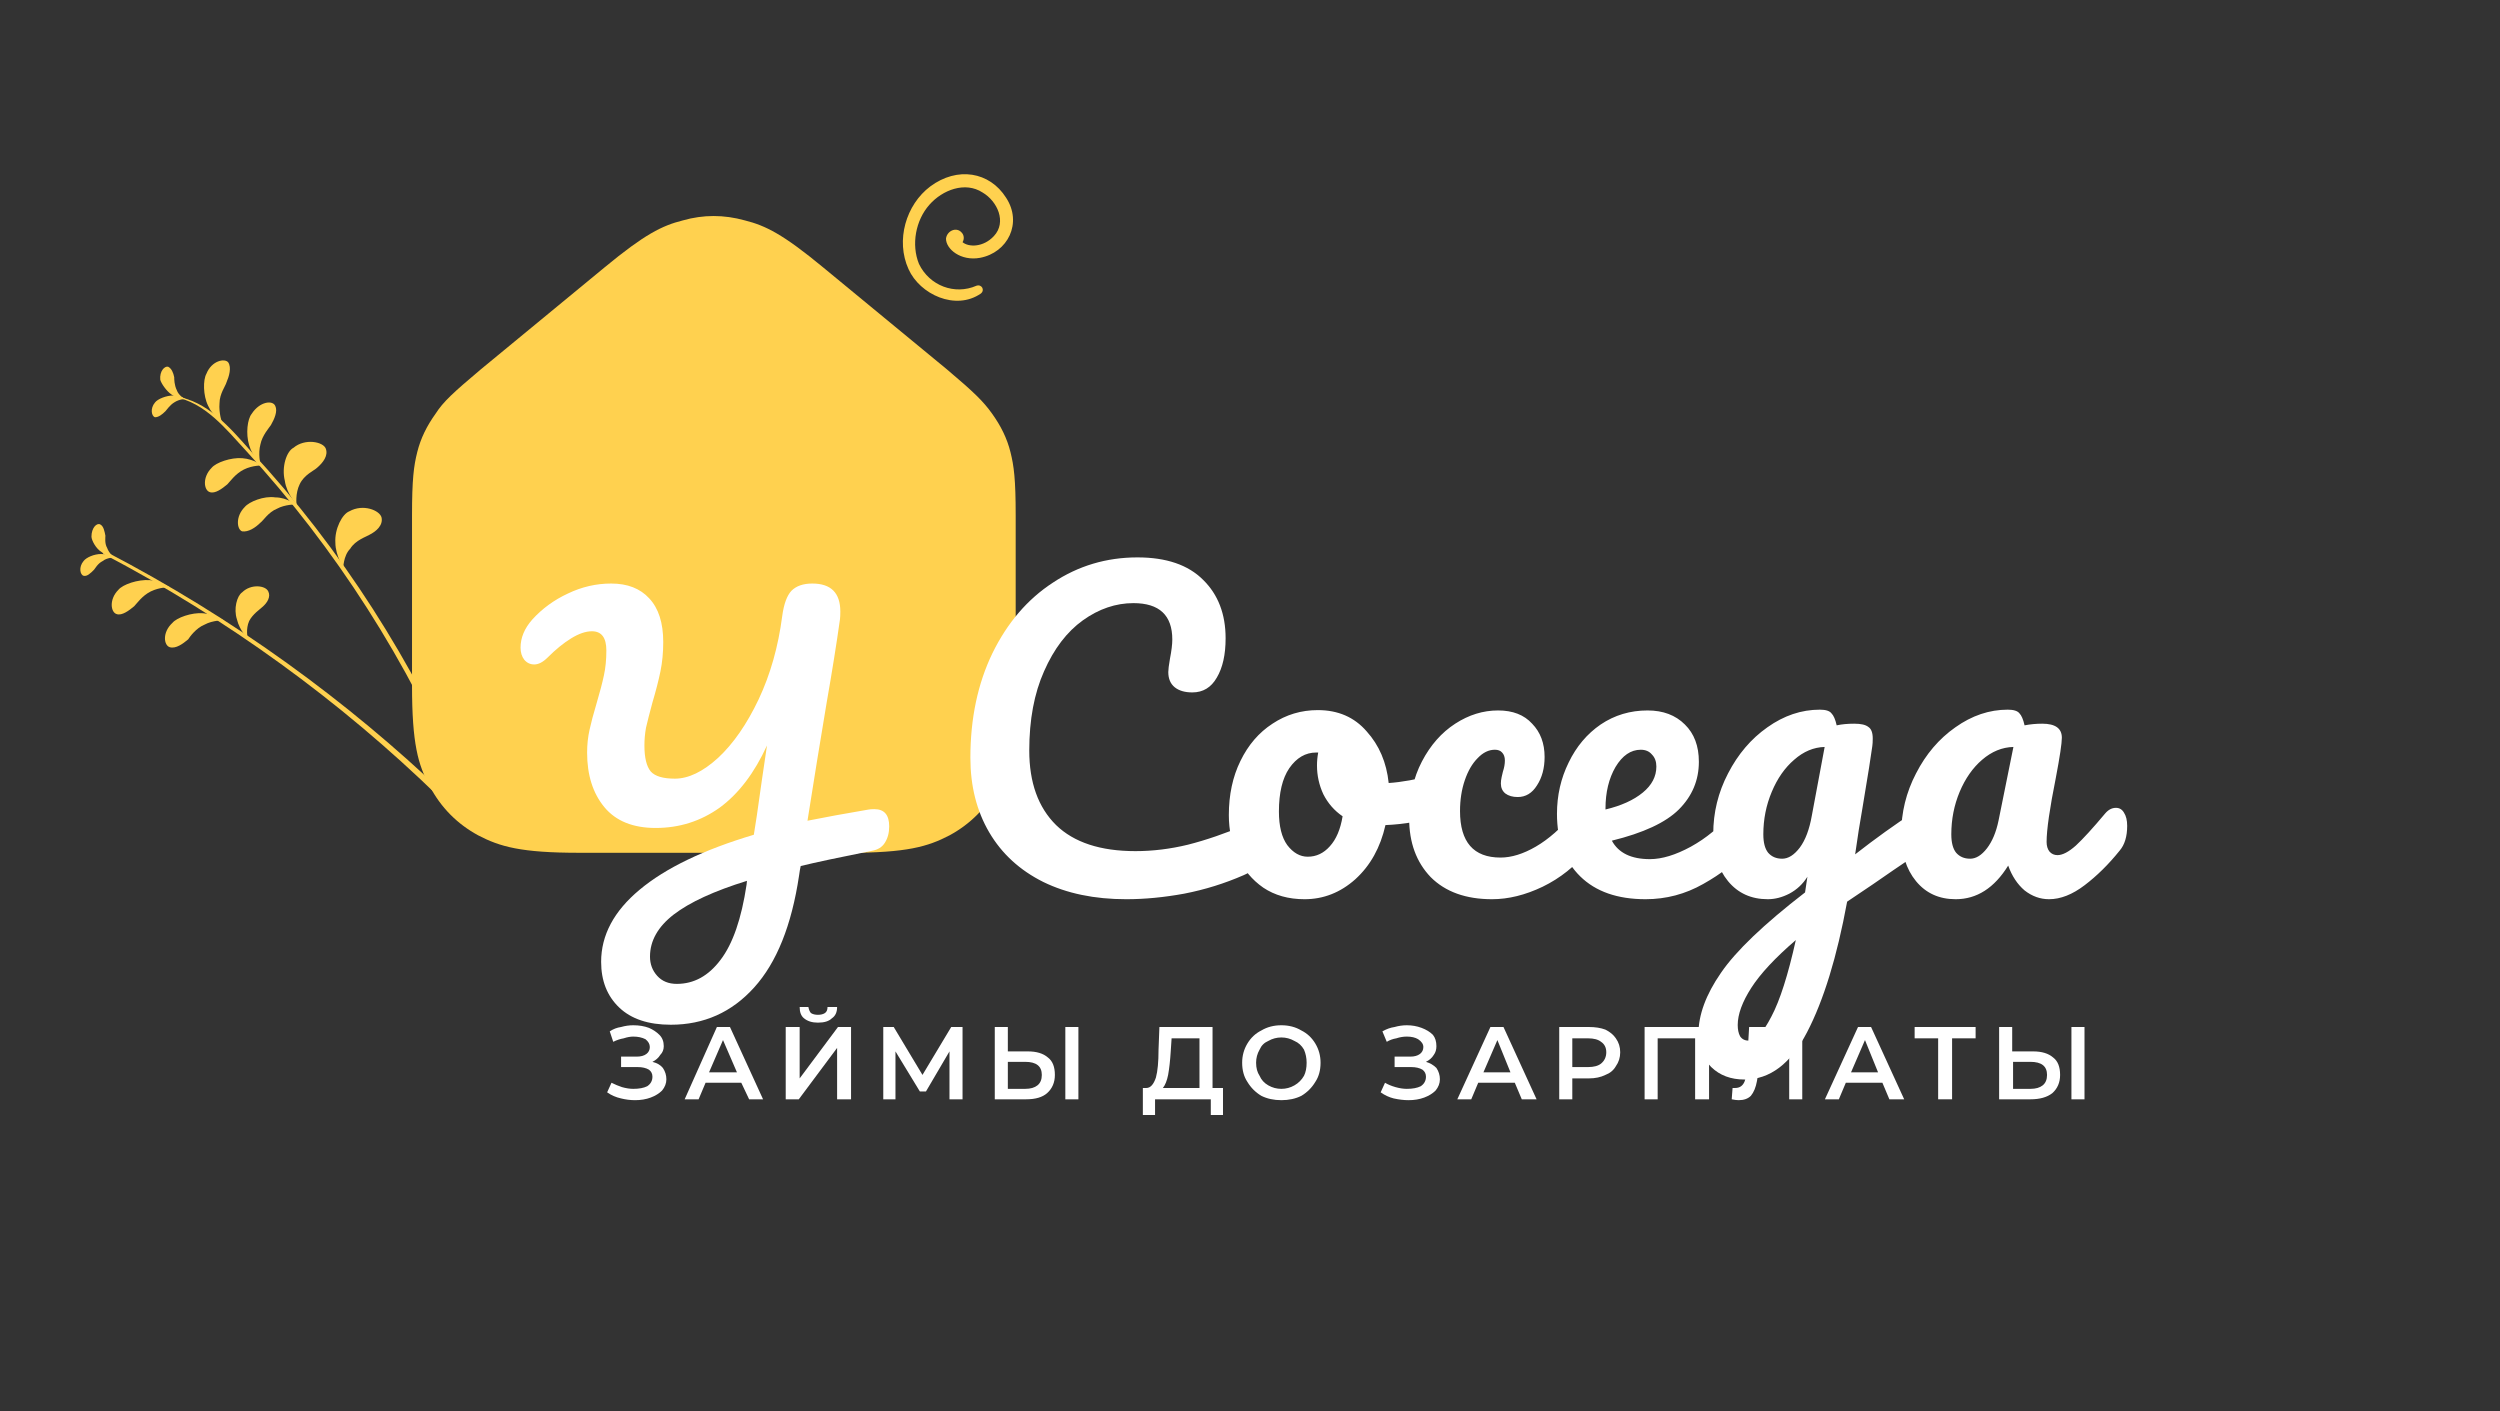
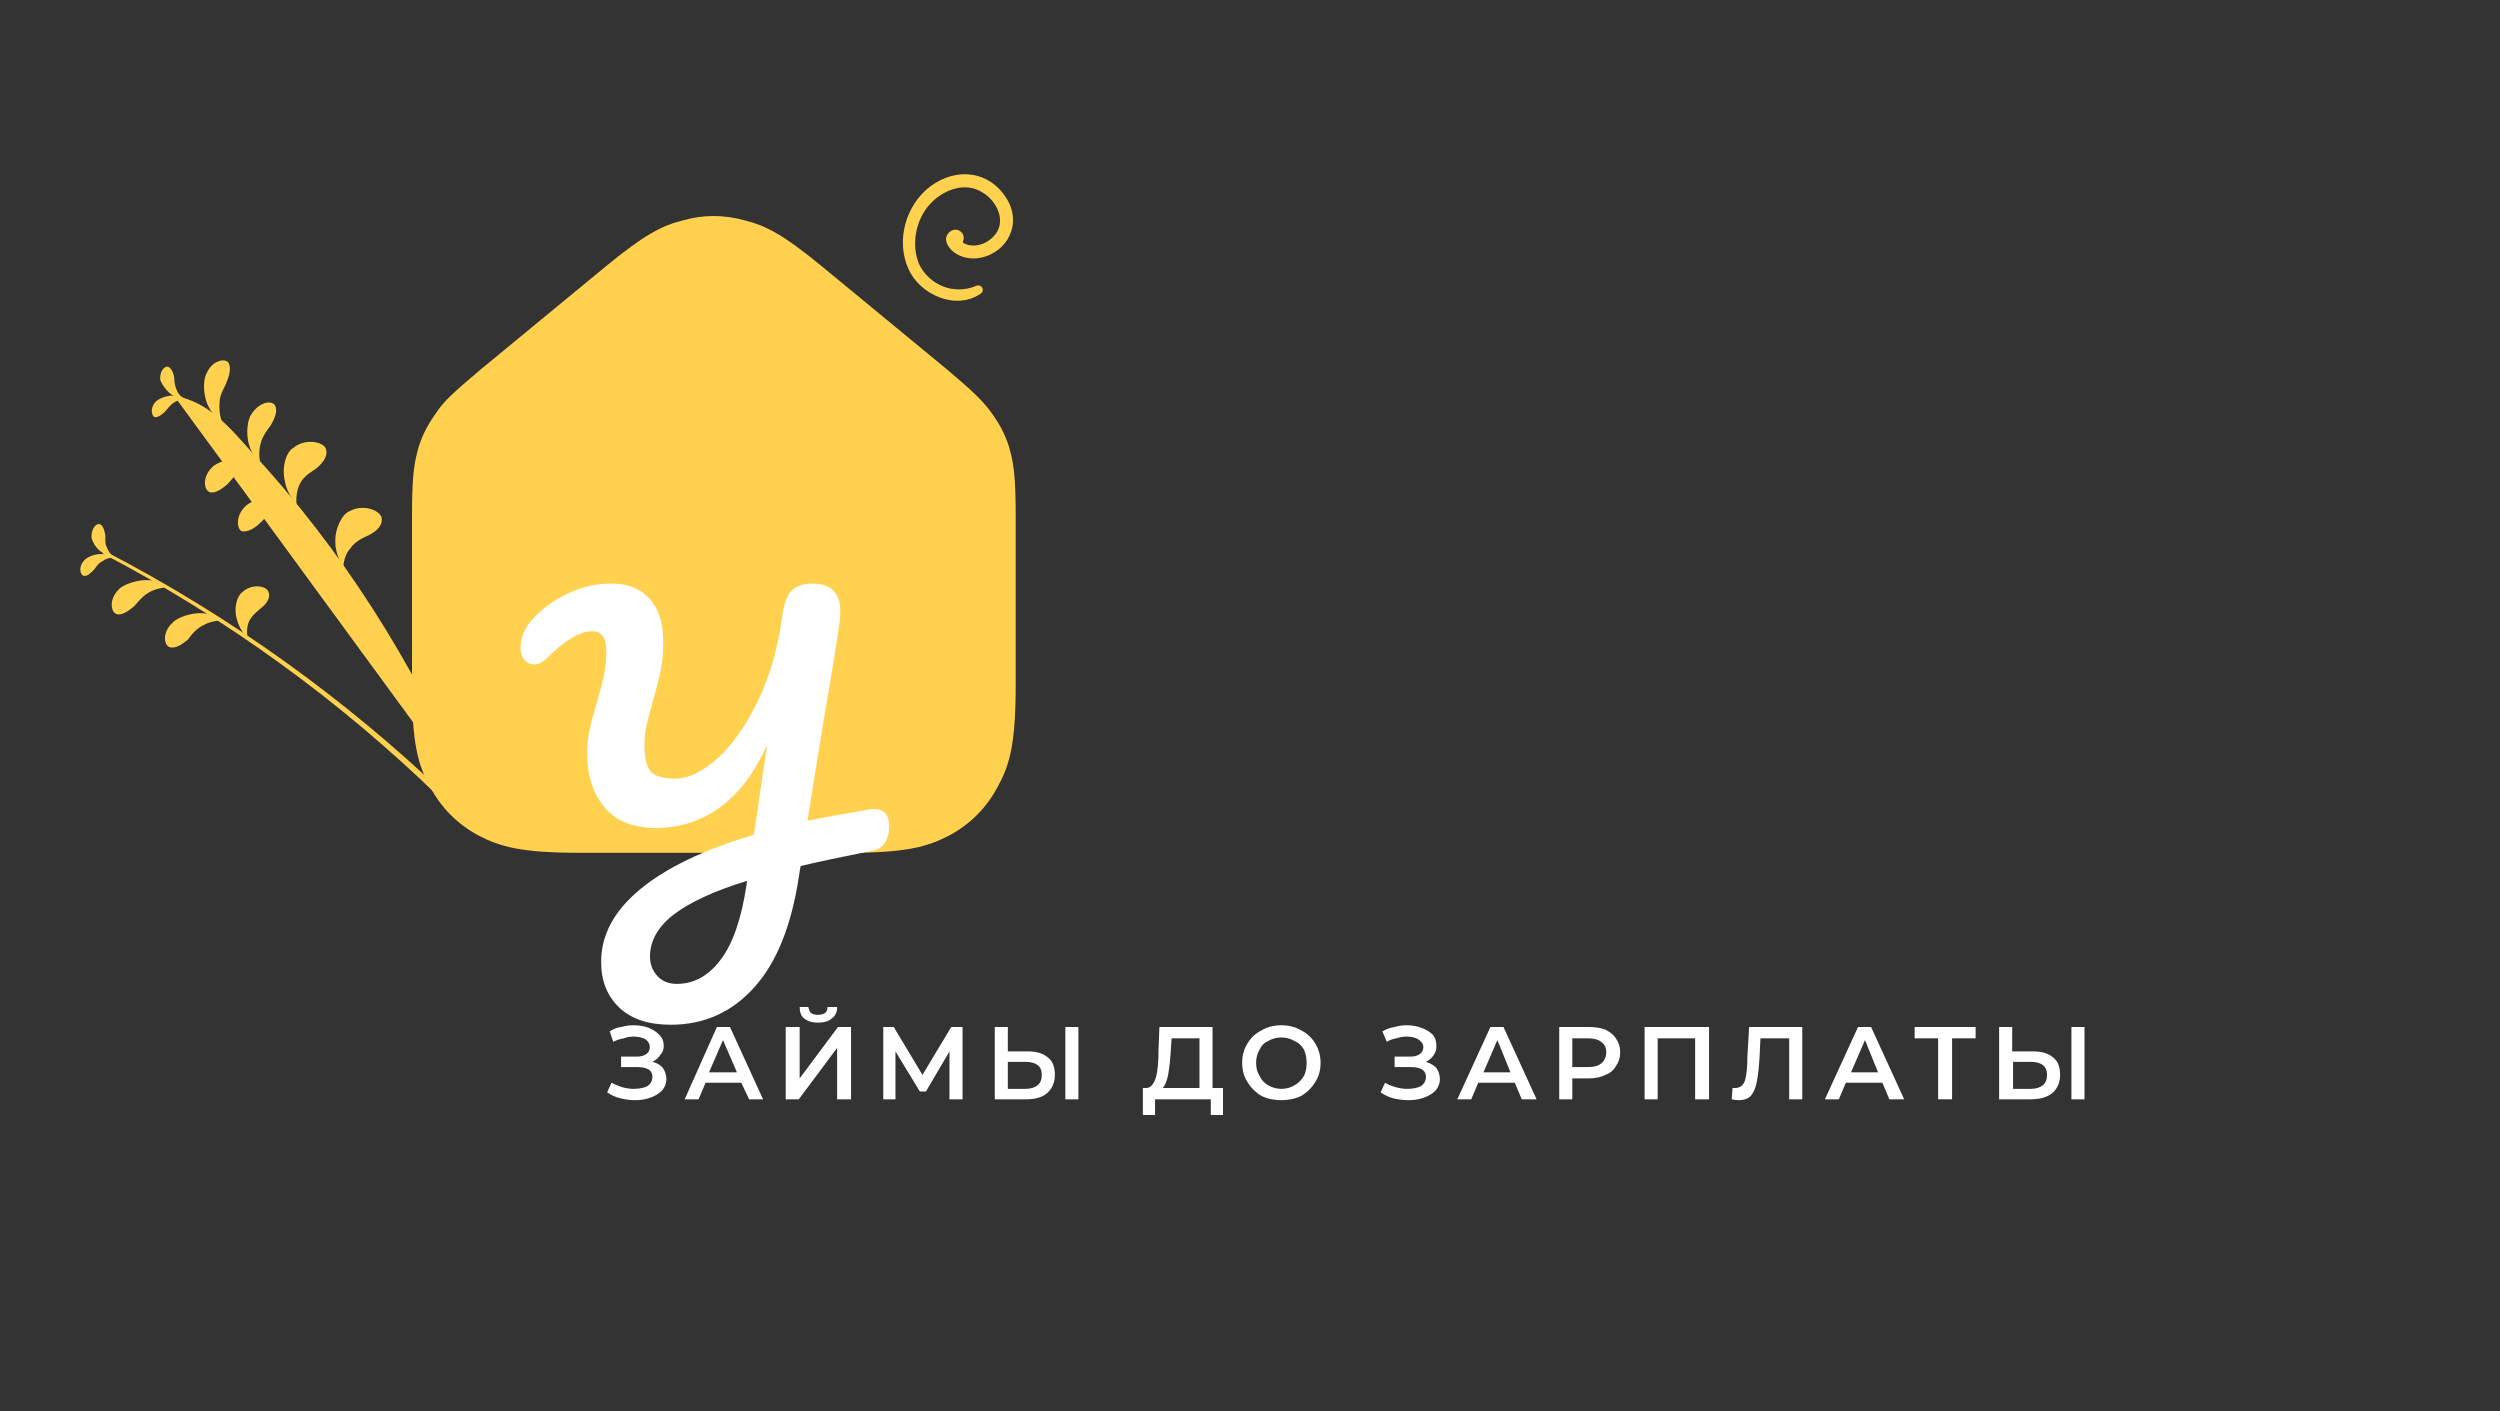
<svg xmlns="http://www.w3.org/2000/svg" version="1.2" width="287" height="162">
  <rect width="100%" height="100%" fill="#333333" stroke="none" />
  <style>.s1{fill:#ffd14f}.s2{fill:#fff}</style>
  <path d="M44.9 0h197.2c15.6 0 21.3 1.6 27 4.7 5.7 3 10.2 7.5 13.2 13.2 3.1 5.7 4.7 11.4 4.7 27v72.2c0 15.6-1.6 21.3-4.7 27-3 5.7-7.5 10.2-13.2 13.2-5.7 3.1-11.4 4.7-27 4.7H44.9c-15.6 0-21.3-1.6-27-4.7-5.7-3-10.2-7.5-13.2-13.2-3.1-5.7-4.7-11.4-4.7-27V44.9c0-15.6 1.6-21.3 4.7-27 3-5.7 7.5-10.2 13.2-13.2C23.6 1.6 29.3 0 44.9 0z" style="fill:none" />
  <path fill-rule="evenodd" class="s1" d="m55.2 42.4 14.2-11.7c4.6-3.8 6.6-4.8 9-5.4q3.5-1 7.1 0c2.4.6 4.4 1.6 9 5.4l14.2 11.7c3.2 2.7 4.2 3.7 5.2 5.1 1 1.4 1.7 2.8 2.1 4.4.4 1.6.6 3.1.6 7.3v19.5c0 6.7-.7 9.1-2 11.5-1.3 2.5-3.2 4.4-5.6 5.7-2.5 1.3-4.9 2-11.6 2H66.5c-6.7 0-9.1-.7-11.6-2-2.4-1.3-4.3-3.2-5.6-5.7-1.3-2.4-2-4.8-2-11.5V59.2c0-4.2.2-5.7.6-7.3.4-1.6 1.1-3 2.1-4.4.9-1.4 2-2.4 5.2-5.1z" />
-   <path fill-rule="evenodd" class="s1" d="M20.1 45.6c-.1 0-.1-.1 0-.1 3.7.5 6.3 3.6 8.7 6.3C39.2 63 47.5 76.1 53.5 90.1l-.6.3c-6-14.4-14.4-27.5-24.7-38.7-2.3-2.5-4.7-5.5-8.1-6.1zm30.3 45.9C39 80.4 26 71 11.9 63.6c-.1-.1 0-.3.2-.3 14.8 7.7 27.8 17.2 39 27.9z" />
+   <path fill-rule="evenodd" class="s1" d="M20.1 45.6c-.1 0-.1-.1 0-.1 3.7.5 6.3 3.6 8.7 6.3C39.2 63 47.5 76.1 53.5 90.1l-.6.3zm30.3 45.9C39 80.4 26 71 11.9 63.6c-.1-.1 0-.3.2-.3 14.8 7.7 27.8 17.2 39 27.9z" />
  <path fill-rule="evenodd" class="s1" d="M26 43.9c-.1.4-.8 1.3-.8 2.4-.1 1.1.3 2.3.3 2.2.1 0-1-.6-1.6-1.9-.6-1.2-.6-3-.2-3.7.6-1.5 2.1-1.8 2.5-1.3.4.6.1 1.6-.2 2.3zm-1.9 12.6c-.7-.2-.9-1.7.2-2.8.5-.6 2.2-1.2 3.5-1.1 1.4.1 2.4.9 2.4.9 0-.1-1.2-.1-2.2.4-1 .5-1.6 1.4-1.9 1.7-.6.5-1.4 1.1-2 .9zm3.7 4.5c-.6-.2-.8-1.7.3-2.8.5-.6 2.2-1.3 3.5-1.1 1.4 0 2.4.9 2.4.8 0 0-1.3 0-2.2.5-1 .4-1.6 1.4-1.9 1.6-.6.6-1.4 1.1-2.1 1zm-8.3 13.3c-.7-.2-.9-1.7.3-2.8.5-.6 2.2-1.2 3.5-1.1 1.4.1 2.4.9 2.4.8 0 0-1.3 0-2.2.5-1 .4-1.7 1.4-1.9 1.7-.6.5-1.4 1.1-2.1.9zm-6.1-3.8c-.7-.2-.9-1.7.2-2.8.5-.6 2.2-1.2 3.6-1.1 1.3.1 2.3.9 2.3.8 0 0-1.2 0-2.2.5-1 .5-1.6 1.4-1.9 1.7-.6.5-1.4 1.1-2 .9z" />
  <path fill-rule="evenodd" class="s1" d="M31.1 48.8c-.2.3-1 1.2-1.2 2.2-.3 1.1 0 2.3 0 2.3.1 0-.9-.8-1.3-2.2-.4-1.3-.2-3 .3-3.6.9-1.4 2.4-1.6 2.7-.9.3.6-.1 1.5-.5 2.2zm5.3 4.9c-.3.3-1.5.8-2 1.9-.5 1-.4 2.4-.3 2.4 0 0-1.2-1.3-1.4-2.8-.4-1.6.2-3.4 1-3.8 1.3-1.1 3.4-.7 3.7.1.3.8-.3 1.6-1 2.2zm6 7.7c-.3.2-1.6.6-2.2 1.6-.8.8-.8 2.3-.8 2.3.1 0-.9-1.5-.9-3-.1-1.6.8-3.3 1.6-3.6 1.6-.9 3.5-.1 3.7.7.2.9-.6 1.6-1.4 2zm-12.3 8.3c-.2.2-1.1.8-1.5 1.6-.4.9-.2 2-.1 2 0 .1-1-.9-1.3-2.2-.4-1.2 0-2.7.6-3.1 1-1 2.7-.8 3-.1.3.6-.1 1.3-.7 1.8zM17.8 47.9c-.4-.1-.6-1 0-1.7.3-.4 1.3-.8 2.1-.8s1.4.4 1.4.4-.7 0-1.3.4c-.5.3-.9.9-1 1-.4.4-.8.7-1.2.7z" />
  <path fill-rule="evenodd" class="s1" d="M20 43.3c0 .2 0 .9.3 1.5.2.6.9 1 .9 1s-.8 0-1.5-.5c-.6-.4-1.2-1.3-1.3-1.7-.1-1 .5-1.6.9-1.5.4.2.6.7.7 1.2zM9.6 66.1c-.4-.1-.6-1 0-1.7.3-.4 1.2-.8 2-.8.9 0 1.5.4 1.5.4s-.8 0-1.3.4c-.6.3-.9.9-1 1-.4.4-.8.8-1.2.7z" />
  <path fill-rule="evenodd" class="s1" d="M12.1 61.5c0 .2-.1.9.2 1.4.2.6.8 1.1.8 1.1s-.8 0-1.4-.6c-.7-.4-1.2-1.4-1.2-1.8 0-1 .6-1.6 1-1.4.4.2.5.8.6 1.3zm100.5-27.8c-2.9 2-7 .1-8.3-2.8-1.5-3.3-.3-7.4 2.5-9.5 3.1-2.3 6.8-1.7 8.7 1.3 1.9 2.9.2 6.3-3 6.9-2.2.4-3.9-1-3.9-2.2.1-.9 1.2-1.4 1.8-.7.3.3.3.8.1 1.1.7.6 2.4.6 3.6-.7 1.5-1.6.4-4-1.3-5-2-1.3-4.6-.3-6.1 1.4-1.6 1.8-2.1 4.6-1.2 6.8 1.2 2.5 4.1 3.6 6.6 2.5.6-.2 1 .5.5.9z" />
  <path fill="#fff" aria-label="У" d="M99.69 92.94q.23-.05.69-.05 1.7 0 1.7 1.98 0 1.1-.5 1.88-.46.74-1.47.92-5.75 1.15-8.19 1.75-.09.37-.19 1.11-1.28 8.55-5.15 12.83-3.86 4.28-9.57 4.28-3.86 0-5.93-1.98t-2.07-5.24q0-4.6 4.42-8.28 4.46-3.73 13.11-6.31.23-1.28.92-6.25.18-1.11.59-4-2.16 4.73-5.42 7.13-3.27 2.34-7.36 2.34-3.91 0-5.89-2.39-1.98-2.39-1.98-6.26 0-1.38.28-2.62.27-1.24.78-2.94.6-2.03.87-3.31.28-1.29.28-2.86 0-2.2-1.66-2.2-1.06 0-2.39.82-1.29.79-2.71 2.21-.79.78-1.52.78-.69 0-1.15-.55-.42-.55-.42-1.38 0-1.7 1.34-3.22 1.7-1.88 4.09-2.99 2.39-1.15 4.97-1.15 2.81 0 4.37 1.7 1.61 1.71 1.61 5.02 0 1.79-.32 3.36-.32 1.56-.92 3.58-.51 1.89-.74 2.9-.18 1.01-.18 2.03 0 2.11.73 2.99.74.82 2.76.82 2.35 0 4.97-2.39 2.62-2.44 4.65-6.71 2.02-4.28 2.71-9.57.28-2.07 1.06-2.9.83-.83 2.39-.83 3.22 0 3.22 3.22 0 .55-.04.88-.6 4.27-1.52 9.52-1.11 6.62-2.21 13.61 2.94-.59 6.99-1.28zm-13.98 8.6.04-.42q-5.65 1.75-8.41 3.87-2.72 2.11-2.72 4.83 0 1.29.83 2.21.83.92 2.25.92 2.95 0 5.02-2.76 2.11-2.76 2.99-8.65z" />
-   <path fill="#fff" aria-label="Соседа" d="M129.29 103.23q-5.47 0-9.52-1.98-4.05-2.02-6.21-5.7t-2.16-8.56q0-6.76 2.53-12 2.57-5.25 6.94-8.1 4.37-2.9 9.71-2.9 4.97 0 7.54 2.58 2.58 2.53 2.58 6.71 0 2.81-1.01 4.51-.97 1.7-2.81 1.7-1.29 0-2.02-.59-.74-.6-.74-1.75 0-.42.19-1.52.27-1.38.27-2.21 0-4.18-4.46-4.18-3.04 0-5.8 1.97-2.76 1.98-4.46 5.85-1.7 3.81-1.7 9.1 0 5.52 3.08 8.56 3.08 2.99 9.11 2.99 2.99 0 6.03-.74 3.08-.78 6.8-2.34.69-.28 1.15-.28.74 0 1.11.55.37.56.37 1.43 0 2.81-3.04 4.14-3.27 1.43-6.81 2.12-3.49.64-6.67.64zm35.93-14.35q.6 0 .92.6.32.59.32 1.51 0 2.21-1.33 2.63-2.76.96-6.08 1.1-.87 3.86-3.45 6.21-2.57 2.3-5.84 2.3-2.76 0-4.74-1.33-1.93-1.34-2.94-3.55-1.01-2.2-1.01-4.78 0-3.5 1.33-6.21 1.34-2.76 3.68-4.28 2.35-1.56 5.2-1.56 3.5 0 5.61 2.44 2.16 2.39 2.53 5.93 2.16-.14 5.15-.92.37-.09.65-.09zm-15.09 9.47q1.47 0 2.53-1.19 1.1-1.2 1.47-3.45-1.42-.97-2.21-2.53-.73-1.57-.73-3.31 0-.74.14-1.48h-.23q-1.84 0-3.09 1.8-1.19 1.75-1.19 4.97 0 2.53.96 3.86 1.02 1.33 2.35 1.33zm21.16 4.88q-4.51 0-7.04-2.53-2.48-2.58-2.48-6.76 0-3.73 1.47-6.53 1.47-2.81 3.82-4.33 2.34-1.52 4.92-1.52 2.53 0 3.91 1.52 1.43 1.47 1.43 3.82 0 1.93-.88 3.27-.83 1.33-2.21 1.33-.87 0-1.42-.41-.51-.42-.51-1.15 0-.33.09-.74.1-.41.14-.6.23-.69.23-1.29 0-.59-.32-.92-.28-.32-.83-.32-1.06 0-1.98.97-.92.92-1.47 2.53-.55 1.61-.55 3.54 0 5.34 4.65 5.34 1.88 0 4.04-1.25 2.21-1.28 4.33-3.81.55-.65 1.24-.65.6 0 .92.55.37.56.37 1.52 0 1.75-.88 2.85-2.16 2.67-5.19 4.14-2.99 1.43-5.8 1.43zm28.66-10.49q.6 0 .92.55.37.56.37 1.52 0 1.84-.88 2.85-1.7 2.07-4.83 3.82-3.08 1.75-6.62 1.75-4.83 0-7.5-2.62t-2.67-7.18q0-3.17 1.34-5.89 1.33-2.76 3.68-4.37 2.39-1.61 5.38-1.61 2.67 0 4.28 1.61 1.61 1.57 1.61 4.28 0 3.18-2.3 5.48-2.26 2.25-7.69 3.58 1.15 2.12 4.37 2.12 2.07 0 4.7-1.43 2.66-1.47 4.6-3.81.55-.65 1.24-.65zm-11.59-6.67q-1.71 0-2.9 1.98-1.15 1.98-1.15 4.78v.1q2.71-.65 4.28-1.94 1.56-1.28 1.56-2.99 0-.87-.51-1.38-.46-.55-1.28-.55zm32.47 6.76q.6 0 .92.6.37.55.37 1.43 0 1.06-.32 1.65-.32.6-1.01 1.06-3.96 2.67-5.8 3.96l-2.94 1.98q-1.75 9.52-4.6 14.99-2.81 5.43-7.18 5.43-2.35 0-3.82-1.43-1.47-1.47-1.47-3.81 0-3.27 2.58-7 2.57-3.77 9.66-9.24l.27-1.8q-.78 1.25-2.07 1.94-1.24.64-2.48.64-2.85 0-4.56-2.07-1.7-2.07-1.7-5.43 0-3.68 1.7-6.94 1.71-3.32 4.51-5.29 2.85-2.03 6.03-2.03 1.01 0 1.33.42.37.36.6 1.38.87-.19 2.02-.19t1.61.37q.51.32.51 1.33 0 .56-.05.88-.18 1.42-1.15 7.22-.18 1.1-.41 2.44-.18 1.29-.41 2.76 3.54-2.76 6.8-4.88.6-.37 1.06-.37zm-16.24 5.75q1.06 0 2.03-1.28.96-1.29 1.38-3.68l1.47-7.87q-1.89.05-3.5 1.47-1.61 1.38-2.57 3.68-.97 2.3-.97 4.88 0 1.42.55 2.11.6.69 1.61.69zm-3.81 20.89q1.15 0 2.57-2.76 1.47-2.76 2.81-8.79-3.54 3.04-5.11 5.48-1.56 2.43-1.56 4.27 0 .79.27 1.29.33.51 1.02.51zm23.73-16.24q-2.85 0-4.55-2.07-1.7-2.07-1.7-5.43 0-3.68 1.7-6.94 1.7-3.32 4.51-5.29 2.85-2.03 6.02-2.03 1.01 0 1.34.42.36.36.59 1.38.97-.19 2.03-.19 2.25 0 2.25 1.61 0 .97-.69 4.6-1.06 5.29-1.06 7.36 0 .69.33 1.11.36.41.92.41.87 0 2.11-1.1 1.24-1.15 3.36-3.68.55-.65 1.24-.65.6 0 .92.55.37.56.37 1.52 0 1.84-.87 2.85-1.89 2.35-4.01 3.96-2.11 1.61-4.09 1.61-1.52 0-2.81-1.01-1.24-1.06-1.88-2.85-2.39 3.86-6.03 3.86zm1.66-4.65q1.01 0 1.93-1.19.92-1.2 1.33-3.18l1.71-8.46q-1.94.05-3.59 1.47-1.61 1.38-2.58 3.68-.96 2.3-.96 4.88 0 1.42.55 2.11.6.69 1.61.69z" />
  <path class="s2" d="M74.9 121.9q.8.2 1.2.7.4.6.4 1.3 0 .7-.5 1.3-.5.5-1.3.8-.8.3-1.8.3-.8 0-1.6-.2-.9-.2-1.6-.7l.5-1.1q.6.3 1.2.5.7.2 1.3.2 1 0 1.6-.3.6-.4.6-1.1 0-.5-.4-.8-.5-.3-1.3-.3h-1.9v-1.2h1.8q.7 0 1.1-.3.4-.3.4-.8t-.5-.9q-.6-.3-1.4-.3-.5 0-1.1.2-.6.1-1.2.4l-.4-1.2q.6-.4 1.3-.5.7-.2 1.4-.2 1 0 1.8.3.7.3 1.2.8t.5 1.3q0 .6-.4 1-.3.5-.9.8z" />
  <path fill-rule="evenodd" class="s2" d="M85.1 124.3H81l-.8 1.9h-1.6l3.7-8.3h1.5l3.8 8.3H86zm-.5-1.2-1.6-3.7-1.6 3.7z" />
  <path class="s2" d="M90.2 117.9h1.6v5.9l4.4-5.9h1.5v8.3h-1.6v-5.9l-4.4 5.9h-1.5zm3.7-.5q-1 0-1.6-.5-.5-.4-.5-1.3h1q.1.5.3.7.3.2.8.2t.8-.2q.3-.2.3-.7h1.1q0 .9-.6 1.3-.5.5-1.6.5zm15.1 8.8v-5.5l-2.7 4.6h-.7l-2.8-4.6v5.5h-1.4v-8.3h1.2l3.3 5.5 3.3-5.5h1.3v8.3z" />
  <path fill-rule="evenodd" class="s2" d="M118 120.7q1.5 0 2.3.7.8.6.8 2 0 1.3-.9 2.1-.8.7-2.4.7h-3.6v-8.3h1.5v2.8zm-.3 4.3q.9 0 1.4-.4.5-.4.5-1.2 0-1.5-1.9-1.5h-2v3.1zm4.6-7.1h1.5v8.3h-1.5zm18.1 7v3.1H139v-1.8h-6.4v1.8h-1.4v-3.1h.4q.7 0 1.1-1.2.3-1.1.3-3.2l.1-2.6h6.1v7zm-6-4.2q-.1 1.6-.3 2.7-.2 1-.6 1.5h4.2v-5.7h-3.2zm12.7 5.6q-1.3 0-2.3-.5-1-.6-1.6-1.6-.6-.9-.6-2.2 0-1.2.6-2.2.6-1 1.6-1.5 1-.6 2.3-.6 1.3 0 2.3.6 1 .5 1.6 1.5.6 1 .6 2.2 0 1.3-.6 2.2-.6 1-1.6 1.6-1 .5-2.3.5zm0-1.3q.8 0 1.5-.4t1.1-1.1q.3-.6.3-1.5 0-.8-.3-1.5-.4-.7-1.1-1-.7-.4-1.5-.4t-1.5.4q-.7.3-1 1-.4.7-.4 1.5 0 .9.4 1.5.3.7 1 1.1.7.4 1.5.4z" />
  <path class="s2" d="M163.7 121.9q.7.2 1.2.7.4.6.4 1.3 0 .7-.5 1.3-.5.5-1.3.8-.8.3-1.8.3-.8 0-1.7-.2-.8-.2-1.5-.7l.5-1.1q.5.3 1.2.5t1.3.2q1 0 1.6-.3.6-.4.6-1.1 0-.5-.4-.8-.5-.3-1.3-.3h-1.9v-1.2h1.8q.7 0 1.1-.3.4-.3.4-.8t-.6-.9q-.5-.3-1.3-.3-.6 0-1.2.2-.6.1-1.1.4l-.5-1.2q.7-.4 1.4-.5.7-.2 1.4-.2.9 0 1.7.3.8.3 1.3.8.4.5.4 1.3 0 .6-.3 1-.3.5-.9.8z" />
  <path fill-rule="evenodd" class="s2" d="M173.9 124.3h-4.2l-.8 1.9h-1.6l3.8-8.3h1.5l3.8 8.3h-1.7zm-.5-1.2-1.5-3.7-1.6 3.7zm9-5.2q1.1 0 1.9.3.8.4 1.2 1 .5.7.5 1.6 0 .9-.5 1.6-.4.7-1.2 1-.8.4-1.9.4h-1.9v2.4H179v-8.3zm-.1 4.6q1 0 1.5-.4.6-.5.6-1.3t-.6-1.2q-.5-.4-1.5-.4h-1.8v3.3z" />
  <path class="s2" d="M196.2 117.9v8.3h-1.6v-7h-4.3v7h-1.5v-8.3zm10.7 0v8.3h-1.5v-7h-3.3l-.1 2.1q-.1 1.7-.3 2.8-.2 1.1-.7 1.7-.5.5-1.4.5-.3 0-.8-.1l.1-1.3h.3q.8 0 1.1-.8.3-.9.3-2.8l.2-3.4z" />
  <path fill-rule="evenodd" class="s2" d="M216.1 124.3h-4.2l-.8 1.9h-1.6l3.8-8.3h1.5l3.8 8.3h-1.7zm-.5-1.2-1.5-3.7-1.6 3.7z" />
  <path class="s2" d="M226.8 119.2h-2.7v7h-1.6v-7h-2.7v-1.3h7z" />
  <path fill-rule="evenodd" class="s2" d="M233.4 120.7q1.5 0 2.3.7.8.6.8 2 0 1.3-.9 2.1-.9.7-2.5.7h-3.6v-8.3h1.5v2.8zm-.3 4.3q.9 0 1.4-.4.5-.4.5-1.2 0-1.5-1.9-1.5h-2v3.1zm4.7-7.1h1.5v8.3h-1.5z" />
</svg>